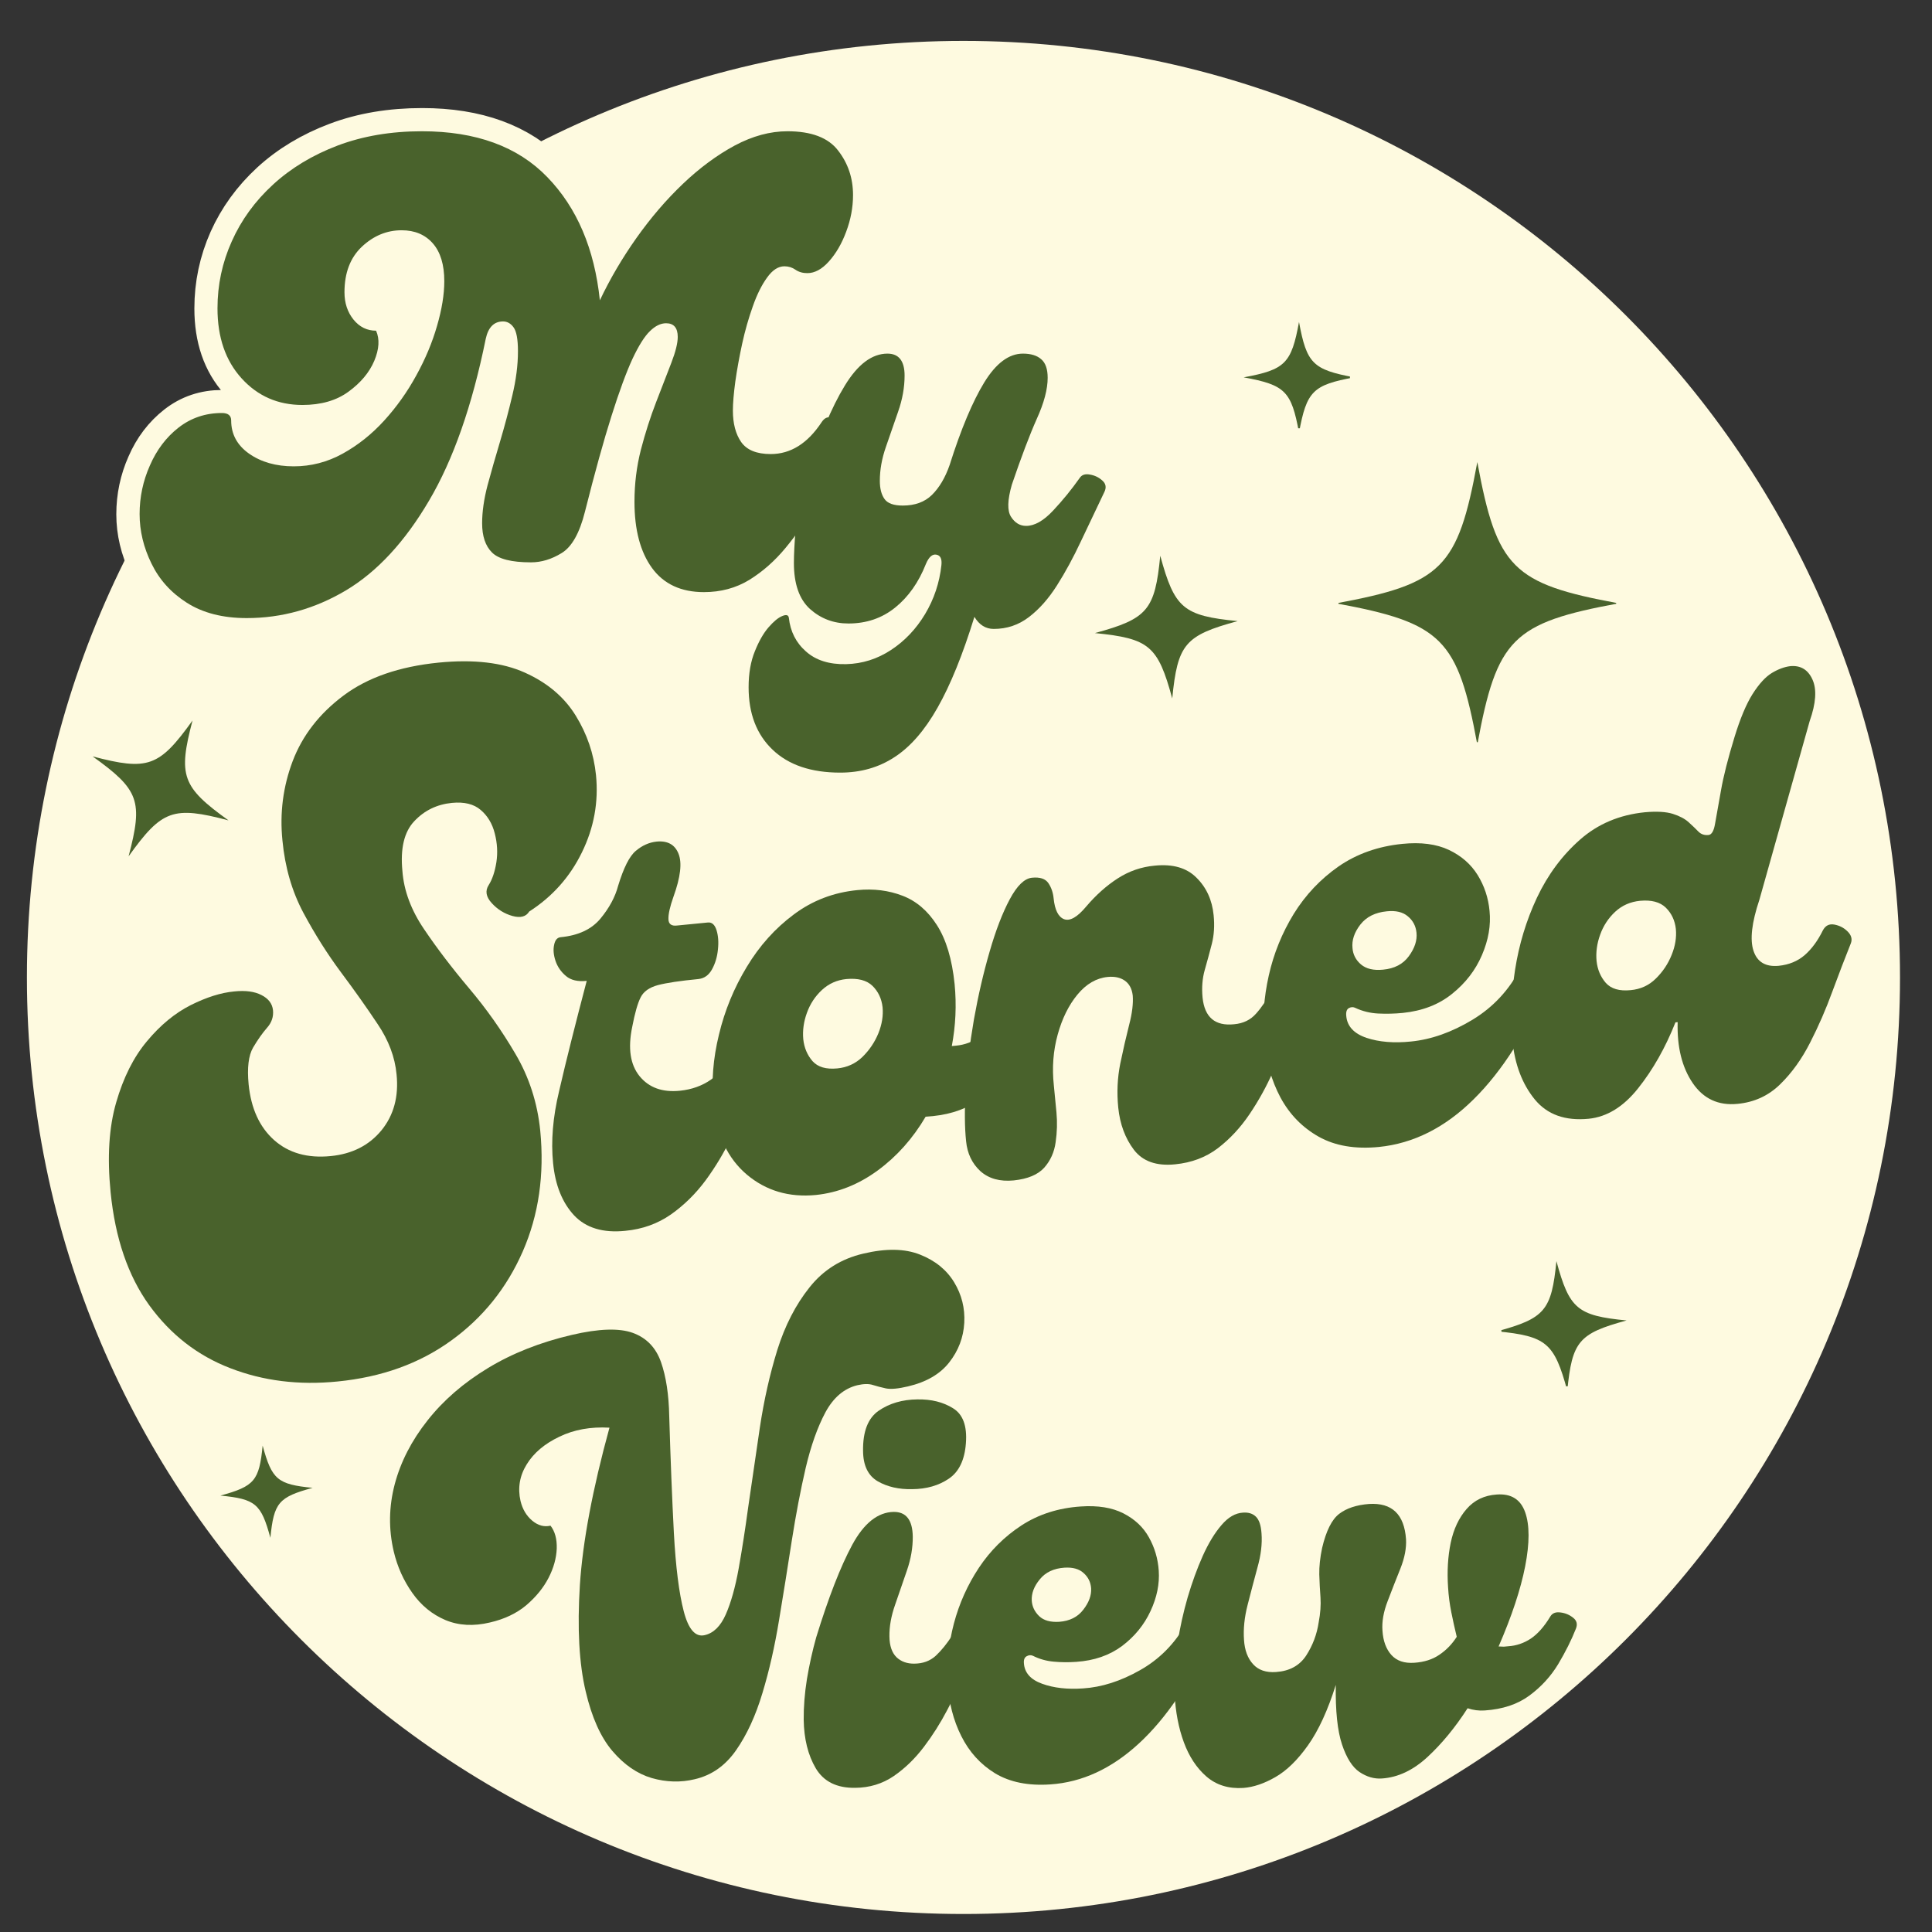
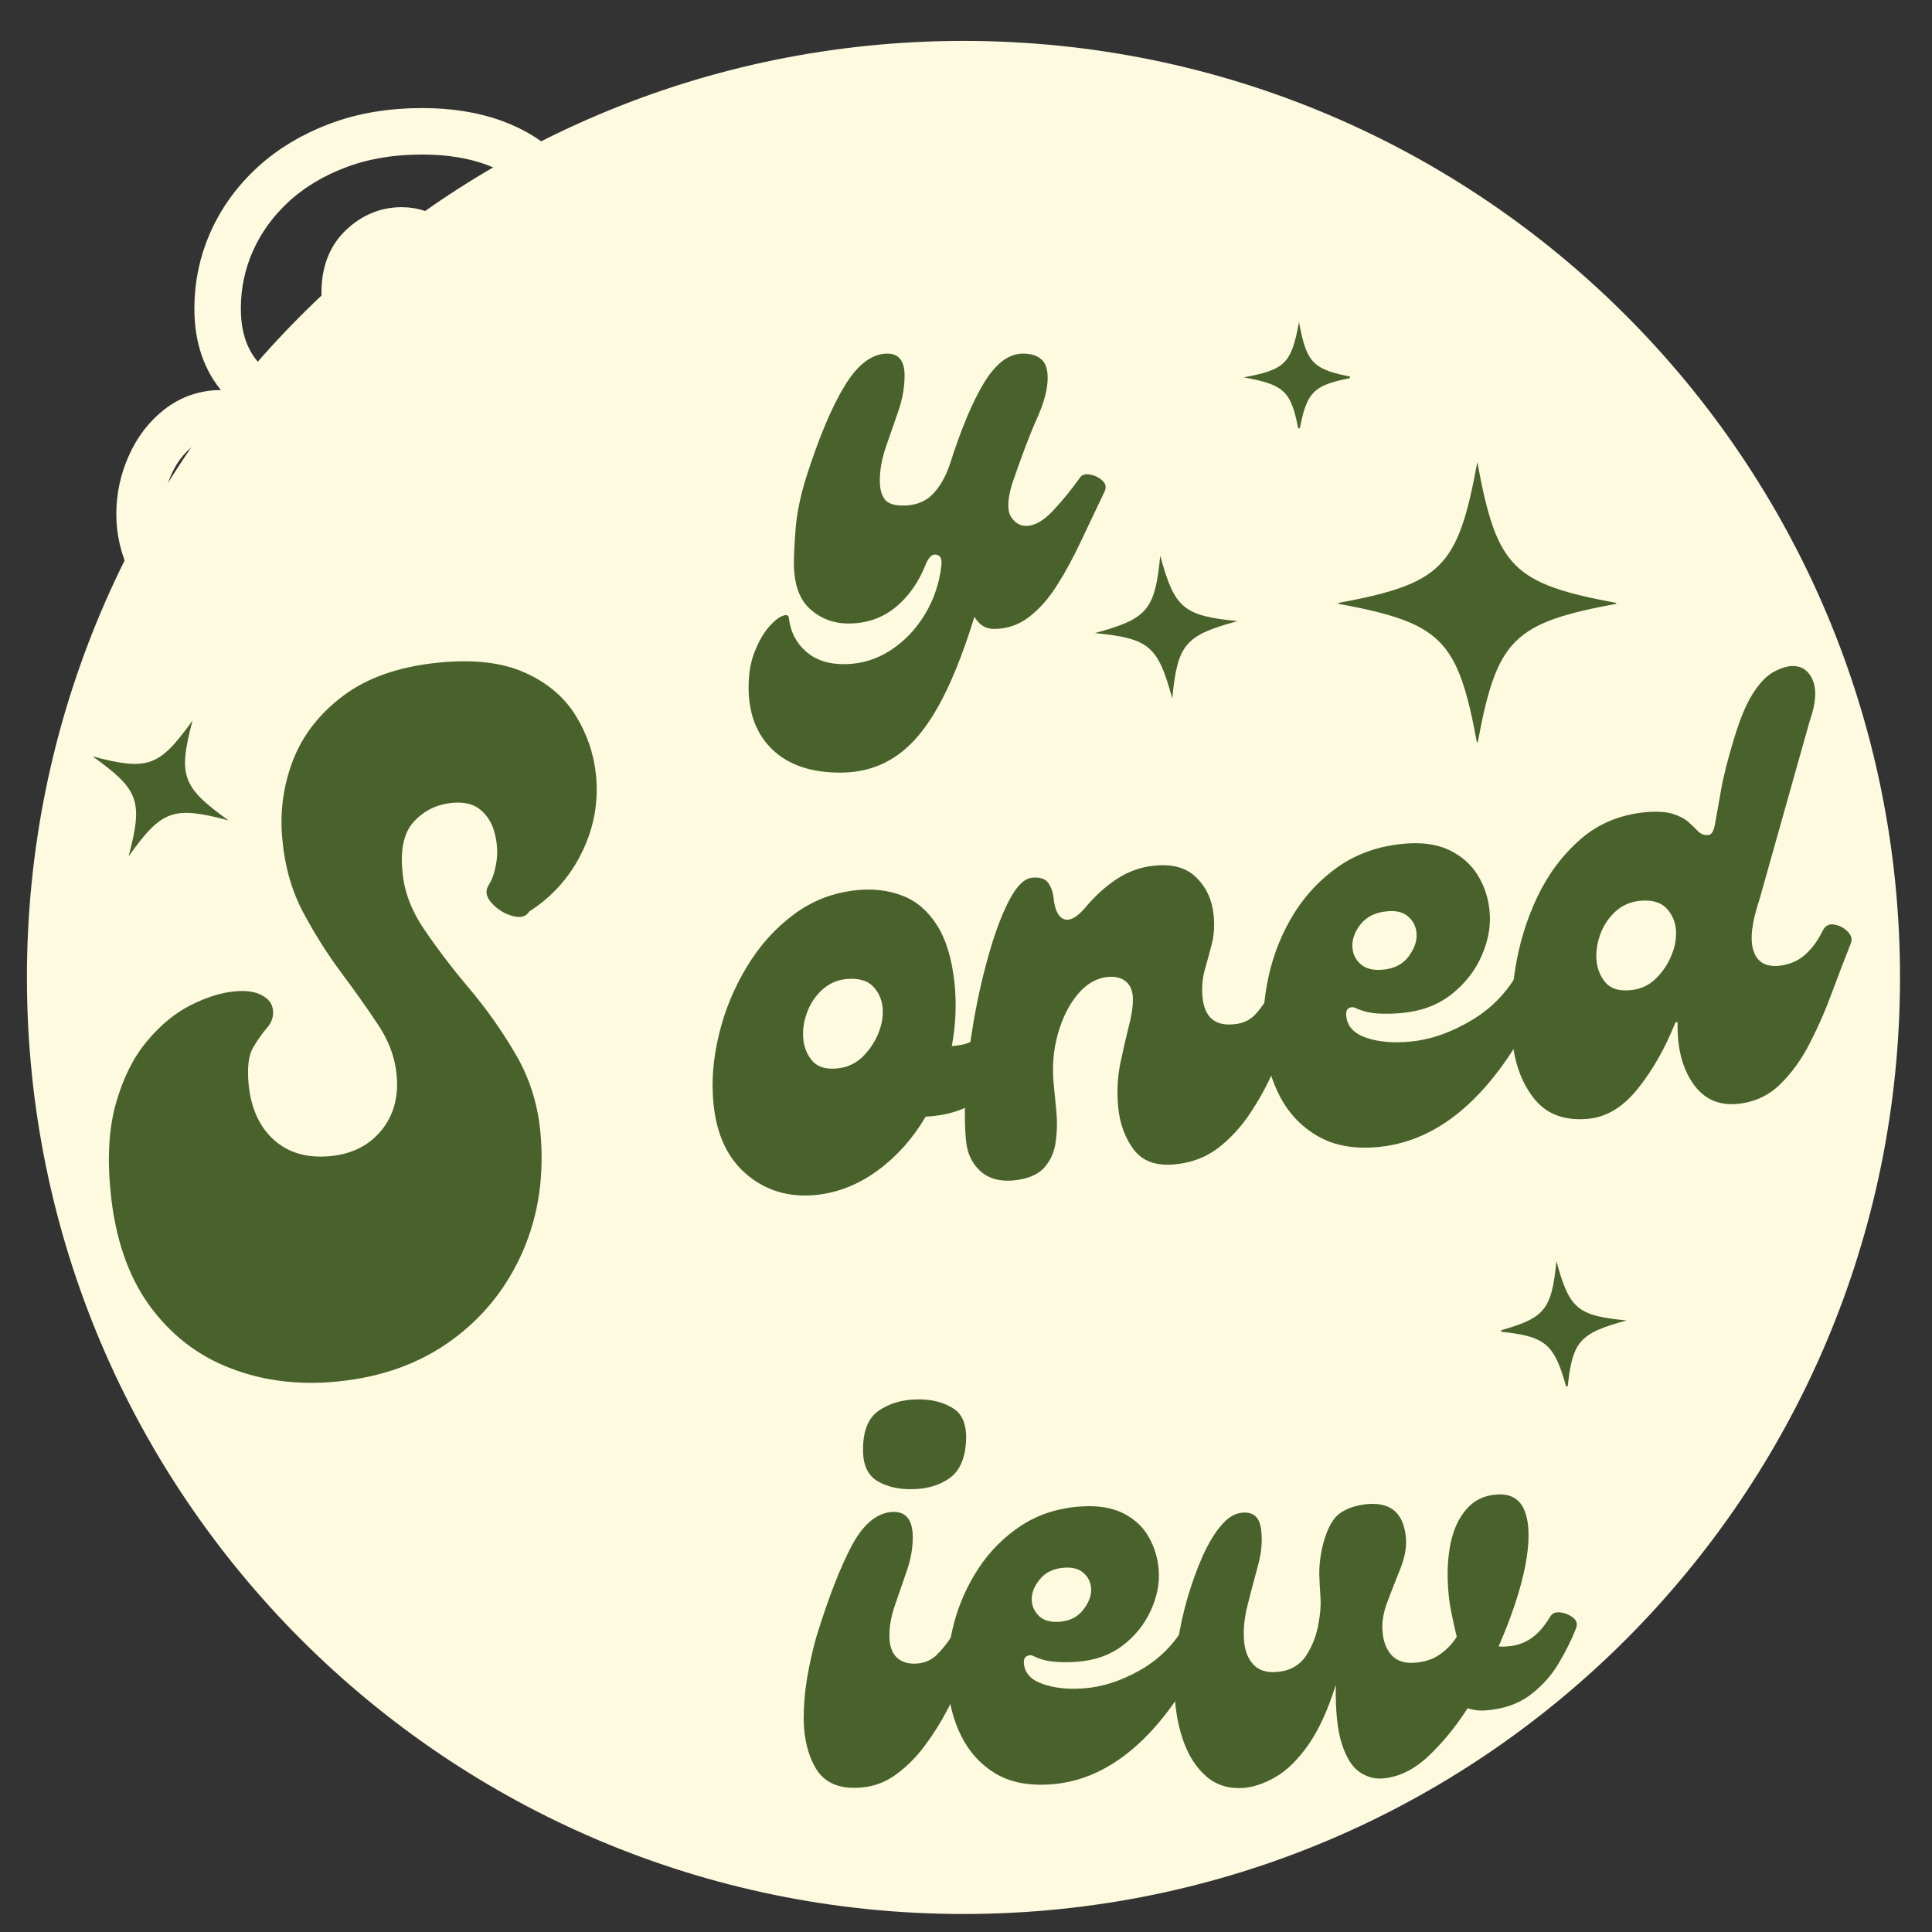
<svg xmlns="http://www.w3.org/2000/svg" width="200" viewBox="0 0 150 150" height="200" preserveAspectRatio="xMidYMid meet">
  <rect x="0" y="0" width="150" height="150" fill="#333333" stroke="none" />
  <defs>
    <g />
    <clipPath id="0b52418642">
      <path d="M 2.09 3.176 L 147.516 3.176 L 147.516 148.602 L 2.09 148.602 Z M 2.09 3.176 " clip-rule="nonzero" />
    </clipPath>
    <clipPath id="ea8244a224">
      <path d="M 74.805 3.176 C 34.645 3.176 2.09 35.73 2.09 75.891 C 2.09 116.047 34.645 148.602 74.805 148.602 C 114.961 148.602 147.516 116.047 147.516 75.891 C 147.516 35.73 114.961 3.176 74.805 3.176 Z M 74.805 3.176 " clip-rule="nonzero" />
    </clipPath>
    <clipPath id="d6865a28c2">
      <path d="M 7 55 L 18 55 L 18 67 L 7 67 Z M 7 55 " clip-rule="nonzero" />
    </clipPath>
    <clipPath id="d4a23aa463">
      <path d="M 9.676 53.453 L 20.531 58.562 L 15.422 69.422 L 4.566 64.309 Z M 9.676 53.453 " clip-rule="nonzero" />
    </clipPath>
    <clipPath id="2693bdf35e">
      <path d="M 9.676 53.453 L 20.531 58.562 L 15.422 69.422 L 4.566 64.309 Z M 9.676 53.453 " clip-rule="nonzero" />
    </clipPath>
    <clipPath id="7ae0cb6f90">
      <path d="M 96.559 25 L 104.809 25 L 104.809 33.25 L 96.559 33.25 Z M 96.559 25 " clip-rule="nonzero" />
    </clipPath>
    <clipPath id="a88fab8ca0">
      <path d="M 85 43 L 97 43 L 97 55 L 85 55 Z M 85 43 " clip-rule="nonzero" />
    </clipPath>
    <clipPath id="0d9fcecaab">
      <path d="M 95.625 42.68 L 96.566 53.891 L 85.355 54.832 L 84.414 43.625 Z M 95.625 42.68 " clip-rule="nonzero" />
    </clipPath>
    <clipPath id="ce4dbbff77">
      <path d="M 95.625 42.68 L 96.566 53.891 L 85.355 54.832 L 84.414 43.625 Z M 95.625 42.68 " clip-rule="nonzero" />
    </clipPath>
    <clipPath id="eb47cc4a0b">
      <path d="M 103.918 35.875 L 125.48 35.875 L 125.48 57.625 L 103.918 57.625 Z M 103.918 35.875 " clip-rule="nonzero" />
    </clipPath>
    <clipPath id="d5148b9622">
      <path d="M 116 97 L 127 97 L 127 108 L 116 108 Z M 116 97 " clip-rule="nonzero" />
    </clipPath>
    <clipPath id="b8ccaf96b1">
      <path d="M 125.867 97.492 L 126.68 107.211 L 116.965 108.023 L 116.148 98.309 Z M 125.867 97.492 " clip-rule="nonzero" />
    </clipPath>
    <clipPath id="c52c31d124">
      <path d="M 125.867 97.492 L 126.68 107.211 L 116.965 108.023 L 116.148 98.309 Z M 125.867 97.492 " clip-rule="nonzero" />
    </clipPath>
    <clipPath id="c1fd6f6f99">
-       <path d="M 17 112 L 25 112 L 25 120 L 17 120 Z M 17 112 " clip-rule="nonzero" />
-     </clipPath>
+       </clipPath>
    <clipPath id="834fe0a063">
      <path d="M 23.973 111.938 L 24.598 119.41 L 17.125 120.039 L 16.496 112.562 Z M 23.973 111.938 " clip-rule="nonzero" />
    </clipPath>
    <clipPath id="101c7a5ec4">
      <path d="M 23.973 111.938 L 24.598 119.41 L 17.125 120.039 L 16.496 112.562 Z M 23.973 111.938 " clip-rule="nonzero" />
    </clipPath>
  </defs>
  <g clip-path="url(#0b52418642)">
    <g clip-path="url(#ea8244a224)">
      <path fill="#fefae0" d="M 2.09 3.176 L 147.516 3.176 L 147.516 148.602 L 2.09 148.602 Z M 2.09 3.176 " fill-opacity="1" fill-rule="nonzero" />
    </g>
  </g>
  <path stroke-linecap="butt" transform="matrix(0.802, 0, -0, 0.802, 12.948, 1.079)" fill="none" stroke-linejoin="miter" d="M 63.414 39.565 C 63.697 39.126 64.019 38.975 64.379 39.112 C 64.74 39.248 65.076 39.506 65.393 39.886 C 65.714 40.266 65.958 40.656 66.124 41.061 C 65.724 41.704 65.242 42.635 64.671 43.858 C 64.116 45.066 63.448 46.367 62.664 47.751 C 61.884 49.13 60.973 50.45 59.925 51.708 C 58.892 52.97 57.723 53.998 56.427 54.797 C 55.126 55.601 53.659 56 52.017 56 C 49.819 56 48.148 55.226 47.008 53.671 C 45.863 52.107 45.293 49.963 45.293 47.239 C 45.293 45.519 45.502 43.843 45.921 42.201 C 46.34 40.559 46.833 39.024 47.388 37.586 C 47.953 36.139 48.445 34.882 48.869 33.805 C 49.288 32.724 49.498 31.881 49.498 31.271 C 49.498 30.394 49.118 29.956 48.353 29.956 C 47.836 29.956 47.32 30.209 46.803 30.716 C 46.282 31.213 45.722 32.114 45.117 33.411 C 44.523 34.712 43.841 36.553 43.081 38.936 C 42.32 41.309 41.458 44.399 40.503 48.209 C 39.986 50.285 39.231 51.625 38.247 52.219 C 37.272 52.819 36.278 53.116 35.274 53.116 C 33.398 53.116 32.136 52.799 31.493 52.161 C 30.86 51.518 30.543 50.577 30.543 49.335 C 30.543 48.224 30.723 46.996 31.084 45.661 C 31.445 44.311 31.844 42.898 32.287 41.426 C 32.726 39.94 33.121 38.449 33.472 36.958 C 33.832 35.452 34.012 34.025 34.012 32.665 C 34.012 31.505 33.871 30.731 33.588 30.351 C 33.316 29.97 32.979 29.78 32.58 29.78 C 31.698 29.78 31.138 30.341 30.894 31.461 C 29.573 37.937 27.746 43.166 25.402 47.152 C 23.068 51.128 20.388 54.017 17.372 55.825 C 14.356 57.623 11.145 58.52 7.734 58.52 C 5.419 58.52 3.49 58.027 1.95 57.038 C 0.405 56.064 -0.745 54.797 -1.495 53.247 C -2.255 51.683 -2.635 50.08 -2.635 48.443 C -2.635 46.801 -2.304 45.232 -1.641 43.741 C -0.988 42.235 -0.058 41.017 1.141 40.076 C 2.345 39.131 3.743 38.658 5.346 38.658 C 5.941 38.658 6.238 38.897 6.238 39.375 C 6.238 40.7 6.823 41.777 7.982 42.596 C 9.147 43.419 10.584 43.828 12.305 43.828 C 13.986 43.828 15.559 43.419 17.036 42.596 C 18.522 41.777 19.862 40.705 21.066 39.389 C 22.264 38.059 23.307 36.602 24.184 35.009 C 25.061 33.406 25.734 31.807 26.192 30.204 C 26.65 28.601 26.879 27.164 26.879 25.882 C 26.879 24.279 26.508 23.061 25.768 22.223 C 25.022 21.38 24.014 20.961 22.732 20.961 C 21.3 20.961 20.018 21.492 18.897 22.559 C 17.781 23.612 17.226 25.083 17.226 26.969 C 17.226 28.002 17.513 28.879 18.088 29.605 C 18.668 30.316 19.394 30.672 20.271 30.672 C 20.637 31.471 20.578 32.446 20.096 33.586 C 19.618 34.731 18.79 35.73 17.606 36.592 C 16.427 37.45 14.936 37.879 13.138 37.879 C 10.774 37.879 8.816 37.021 7.252 35.301 C 5.697 33.581 4.922 31.32 4.922 28.518 C 4.922 26.243 5.38 24.074 6.296 22.013 C 7.217 19.957 8.543 18.125 10.282 16.522 C 12.032 14.919 14.122 13.661 16.554 12.745 C 18.995 11.824 21.719 11.366 24.725 11.366 C 29.963 11.366 34.008 12.848 36.868 15.805 C 39.733 18.763 41.419 22.744 41.94 27.744 C 42.934 25.663 44.123 23.641 45.497 21.677 C 46.886 19.713 48.387 17.969 50.01 16.434 C 51.632 14.889 53.299 13.661 55.019 12.745 C 56.739 11.824 58.439 11.366 60.116 11.366 C 62.44 11.366 64.082 11.985 65.037 13.228 C 65.997 14.465 66.474 15.903 66.474 17.535 C 66.474 18.734 66.255 19.918 65.817 21.078 C 65.378 22.242 64.813 23.202 64.131 23.962 C 63.458 24.727 62.757 25.107 62.035 25.107 C 61.597 25.107 61.217 25 60.895 24.786 C 60.583 24.562 60.223 24.45 59.823 24.45 C 59.219 24.45 58.659 24.81 58.142 25.531 C 57.621 26.243 57.163 27.173 56.763 28.314 C 56.364 29.449 56.022 30.657 55.735 31.949 C 55.462 33.225 55.243 34.448 55.077 35.608 C 54.921 36.763 54.843 37.699 54.843 38.42 C 54.843 39.662 55.111 40.671 55.647 41.455 C 56.188 42.235 57.138 42.625 58.508 42.625 C 60.418 42.625 62.055 41.606 63.414 39.565 Z M 63.414 39.565 " stroke="#fefae0" stroke-width="4.5" stroke-opacity="1" stroke-miterlimit="4" />
  <g fill="#49622c" fill-opacity="1">
    <g transform="translate(12.948, 45.972)">
      <g>
-         <path d="M 50.828 -13.172 C 51.055 -13.523 51.312 -13.645 51.594 -13.531 C 51.883 -13.426 52.16 -13.219 52.422 -12.906 C 52.68 -12.602 52.875 -12.289 53 -11.969 C 52.676 -11.457 52.289 -10.711 51.844 -9.734 C 51.395 -8.754 50.859 -7.711 50.234 -6.609 C 49.609 -5.504 48.879 -4.445 48.047 -3.438 C 47.211 -2.426 46.273 -1.598 45.234 -0.953 C 44.191 -0.316 43.016 0 41.703 0 C 39.93 0 38.586 -0.625 37.672 -1.875 C 36.766 -3.125 36.312 -4.836 36.312 -7.016 C 36.312 -8.398 36.477 -9.75 36.812 -11.062 C 37.156 -12.375 37.551 -13.609 38 -14.766 C 38.445 -15.922 38.836 -16.93 39.172 -17.797 C 39.504 -18.66 39.672 -19.332 39.672 -19.812 C 39.672 -20.52 39.367 -20.875 38.766 -20.875 C 38.348 -20.875 37.93 -20.672 37.516 -20.266 C 37.098 -19.867 36.645 -19.148 36.156 -18.109 C 35.676 -17.066 35.133 -15.594 34.531 -13.688 C 33.926 -11.781 33.238 -9.301 32.469 -6.25 C 32.051 -4.582 31.445 -3.508 30.656 -3.031 C 29.875 -2.551 29.082 -2.312 28.281 -2.312 C 26.77 -2.312 25.758 -2.566 25.25 -3.078 C 24.738 -3.586 24.484 -4.344 24.484 -5.344 C 24.484 -6.238 24.625 -7.223 24.906 -8.297 C 25.195 -9.367 25.52 -10.5 25.875 -11.688 C 26.227 -12.875 26.547 -14.066 26.828 -15.266 C 27.117 -16.473 27.266 -17.617 27.266 -18.703 C 27.266 -19.641 27.148 -20.258 26.922 -20.562 C 26.703 -20.863 26.43 -21.016 26.109 -21.016 C 25.41 -21.016 24.961 -20.566 24.766 -19.672 C 23.711 -14.473 22.242 -10.281 20.359 -7.094 C 18.484 -3.906 16.336 -1.586 13.922 -0.141 C 11.504 1.297 8.93 2.016 6.203 2.016 C 4.348 2.016 2.801 1.617 1.562 0.828 C 0.332 0.047 -0.582 -0.969 -1.188 -2.219 C -1.801 -3.469 -2.109 -4.75 -2.109 -6.062 C -2.109 -7.375 -1.844 -8.629 -1.312 -9.828 C -0.789 -11.035 -0.051 -12.016 0.906 -12.766 C 1.875 -13.523 3 -13.906 4.281 -13.906 C 4.758 -13.906 5 -13.711 5 -13.328 C 5 -12.266 5.461 -11.406 6.391 -10.75 C 7.328 -10.094 8.484 -9.766 9.859 -9.766 C 11.203 -9.766 12.469 -10.094 13.656 -10.75 C 14.844 -11.406 15.914 -12.258 16.875 -13.312 C 17.844 -14.375 18.676 -15.547 19.375 -16.828 C 20.082 -18.109 20.617 -19.391 20.984 -20.672 C 21.359 -21.961 21.547 -23.117 21.547 -24.141 C 21.547 -25.422 21.25 -26.398 20.656 -27.078 C 20.062 -27.754 19.254 -28.094 18.234 -28.094 C 17.078 -28.094 16.047 -27.664 15.141 -26.812 C 14.242 -25.957 13.797 -24.781 13.797 -23.281 C 13.797 -22.445 14.031 -21.738 14.5 -21.156 C 14.969 -20.582 15.551 -20.297 16.25 -20.297 C 16.539 -19.648 16.492 -18.867 16.109 -17.953 C 15.723 -17.047 15.055 -16.25 14.109 -15.562 C 13.172 -14.875 11.977 -14.531 10.531 -14.531 C 8.633 -14.531 7.062 -15.219 5.812 -16.594 C 4.562 -17.969 3.938 -19.781 3.938 -22.031 C 3.938 -23.852 4.305 -25.586 5.047 -27.234 C 5.785 -28.891 6.852 -30.359 8.25 -31.641 C 9.645 -32.922 11.316 -33.93 13.266 -34.672 C 15.223 -35.41 17.406 -35.781 19.812 -35.781 C 24.008 -35.781 27.254 -34.594 29.547 -32.219 C 31.848 -29.844 33.207 -26.656 33.625 -22.656 C 34.414 -24.32 35.363 -25.938 36.469 -27.5 C 37.582 -29.07 38.785 -30.473 40.078 -31.703 C 41.379 -32.941 42.719 -33.93 44.094 -34.672 C 45.477 -35.41 46.844 -35.781 48.188 -35.781 C 50.051 -35.781 51.363 -35.281 52.125 -34.281 C 52.895 -33.289 53.281 -32.141 53.281 -30.828 C 53.281 -29.867 53.102 -28.922 52.75 -27.984 C 52.406 -27.055 51.957 -26.285 51.406 -25.672 C 50.863 -25.066 50.305 -24.766 49.734 -24.766 C 49.379 -24.766 49.07 -24.852 48.812 -25.031 C 48.562 -25.207 48.273 -25.297 47.953 -25.297 C 47.473 -25.297 47.023 -25.004 46.609 -24.422 C 46.191 -23.848 45.82 -23.102 45.5 -22.188 C 45.176 -21.281 44.898 -20.312 44.672 -19.281 C 44.453 -18.258 44.273 -17.281 44.141 -16.344 C 44.016 -15.414 43.953 -14.664 43.953 -14.094 C 43.953 -13.094 44.164 -12.281 44.594 -11.656 C 45.031 -11.031 45.797 -10.719 46.891 -10.719 C 48.43 -10.719 49.742 -11.535 50.828 -13.172 Z M 50.828 -13.172 " />
-       </g>
+         </g>
    </g>
  </g>
  <g fill="#49622c" fill-opacity="1">
    <g transform="translate(61.591, 48.83)">
      <g>
        <path d="M 22.234 -11.719 C 22.398 -11.969 22.664 -12.055 23.031 -11.984 C 23.406 -11.922 23.727 -11.766 24 -11.516 C 24.27 -11.273 24.32 -10.984 24.156 -10.641 C 23.531 -9.328 22.922 -8.047 22.328 -6.797 C 21.742 -5.547 21.125 -4.406 20.469 -3.375 C 19.82 -2.352 19.098 -1.535 18.297 -0.922 C 17.492 -0.305 16.582 0 15.562 0 C 14.938 0 14.438 -0.312 14.062 -0.938 C 13.156 2 12.203 4.348 11.203 6.109 C 10.203 7.879 9.086 9.16 7.859 9.953 C 6.641 10.754 5.234 11.156 3.641 11.156 C 1.379 11.156 -0.367 10.562 -1.609 9.375 C -2.848 8.195 -3.469 6.582 -3.469 4.531 C -3.469 3.445 -3.305 2.516 -2.984 1.734 C -2.672 0.953 -2.316 0.332 -1.922 -0.125 C -1.523 -0.582 -1.172 -0.875 -0.859 -1 C -0.547 -1.133 -0.375 -1.086 -0.344 -0.859 C -0.227 0.203 0.211 1.07 0.984 1.75 C 1.754 2.438 2.797 2.766 4.109 2.734 C 5.359 2.703 6.516 2.336 7.578 1.641 C 8.648 0.941 9.535 0.008 10.234 -1.156 C 10.93 -2.32 11.352 -3.586 11.5 -4.953 C 11.551 -5.441 11.422 -5.711 11.109 -5.766 C 10.797 -5.828 10.523 -5.586 10.297 -5.047 C 9.734 -3.617 8.938 -2.488 7.906 -1.656 C 6.883 -0.832 5.676 -0.422 4.281 -0.422 C 3.133 -0.422 2.141 -0.797 1.297 -1.547 C 0.461 -2.305 0.047 -3.5 0.047 -5.125 C 0.047 -5.781 0.094 -6.691 0.188 -7.859 C 0.289 -9.035 0.555 -10.32 0.984 -11.719 C 1.984 -14.852 2.988 -17.242 4 -18.891 C 5.008 -20.547 6.113 -21.375 7.312 -21.375 C 8.195 -21.375 8.641 -20.805 8.641 -19.672 C 8.641 -18.754 8.473 -17.82 8.141 -16.875 C 7.816 -15.938 7.5 -15.02 7.188 -14.125 C 6.875 -13.227 6.719 -12.352 6.719 -11.5 C 6.719 -10.906 6.836 -10.438 7.078 -10.094 C 7.316 -9.75 7.789 -9.578 8.5 -9.578 C 9.445 -9.578 10.203 -9.852 10.766 -10.406 C 11.336 -10.969 11.797 -11.742 12.141 -12.734 C 13.023 -15.523 13.922 -17.66 14.828 -19.141 C 15.742 -20.629 16.742 -21.375 17.828 -21.375 C 18.453 -21.375 18.926 -21.227 19.25 -20.938 C 19.582 -20.656 19.75 -20.176 19.75 -19.5 C 19.75 -18.613 19.469 -17.551 18.906 -16.312 C 18.352 -15.07 17.707 -13.367 16.969 -11.203 C 16.625 -10.004 16.602 -9.172 16.906 -8.703 C 17.207 -8.234 17.598 -8 18.078 -8 C 18.734 -8 19.43 -8.395 20.172 -9.188 C 20.922 -9.988 21.609 -10.832 22.234 -11.719 Z M 22.234 -11.719 " />
      </g>
    </g>
  </g>
  <g fill="#49622c" fill-opacity="1">
    <g transform="translate(117.941, 87.391)">
      <g>
        <path d="M 5.406 -0.531 C 3.582 -0.352 2.188 -0.852 1.219 -2.031 C 0.25 -3.219 -0.328 -4.734 -0.516 -6.578 C -0.68 -8.305 -0.613 -10.145 -0.312 -12.094 C -0.008 -14.051 0.555 -15.922 1.391 -17.703 C 2.234 -19.484 3.348 -20.984 4.734 -22.203 C 6.117 -23.422 7.797 -24.129 9.766 -24.328 C 10.691 -24.41 11.414 -24.367 11.938 -24.203 C 12.469 -24.035 12.879 -23.816 13.172 -23.547 C 13.473 -23.273 13.723 -23.035 13.922 -22.828 C 14.129 -22.617 14.391 -22.531 14.703 -22.562 C 14.953 -22.582 15.125 -22.879 15.219 -23.453 C 15.32 -24.023 15.473 -24.875 15.672 -26 C 15.867 -27.125 16.219 -28.504 16.719 -30.141 C 17.164 -31.598 17.633 -32.719 18.125 -33.5 C 18.625 -34.289 19.125 -34.836 19.625 -35.141 C 20.125 -35.441 20.602 -35.617 21.062 -35.672 C 21.863 -35.742 22.438 -35.395 22.781 -34.625 C 23.125 -33.863 23.051 -32.789 22.562 -31.406 L 18.656 -17.531 C 18.062 -15.758 17.91 -14.438 18.203 -13.562 C 18.492 -12.695 19.145 -12.312 20.156 -12.406 C 20.957 -12.488 21.629 -12.766 22.172 -13.234 C 22.711 -13.703 23.18 -14.336 23.578 -15.141 C 23.773 -15.523 24.07 -15.68 24.469 -15.609 C 24.875 -15.535 25.219 -15.359 25.5 -15.078 C 25.789 -14.797 25.879 -14.492 25.766 -14.172 C 25.316 -13.047 24.836 -11.797 24.328 -10.422 C 23.828 -9.047 23.25 -7.719 22.594 -6.438 C 21.945 -5.164 21.172 -4.086 20.266 -3.203 C 19.359 -2.316 18.258 -1.812 16.969 -1.688 C 15.477 -1.539 14.316 -2.078 13.484 -3.297 C 12.648 -4.523 12.258 -6.102 12.312 -8.031 L 12.141 -8.016 C 11.359 -6.047 10.395 -4.344 9.25 -2.906 C 8.113 -1.469 6.832 -0.676 5.406 -0.531 Z M 8.656 -10.516 C 9.438 -10.586 10.094 -10.891 10.625 -11.422 C 11.164 -11.953 11.57 -12.562 11.844 -13.25 C 12.125 -13.938 12.234 -14.609 12.172 -15.266 C 12.098 -15.93 11.836 -16.484 11.391 -16.922 C 10.941 -17.359 10.273 -17.535 9.391 -17.453 C 8.641 -17.379 8 -17.098 7.469 -16.609 C 6.938 -16.117 6.547 -15.523 6.297 -14.828 C 6.047 -14.141 5.953 -13.457 6.016 -12.781 C 6.086 -12.113 6.328 -11.547 6.734 -11.078 C 7.148 -10.617 7.789 -10.43 8.656 -10.516 Z M 8.656 -10.516 " />
      </g>
    </g>
  </g>
  <path stroke-linecap="butt" transform="matrix(0.867, -0.086, 0.086, 0.867, 3.573, 39.16)" fill="none" stroke-linejoin="miter" d="M 18.163 80.361 C 14.703 80.36 11.561 79.648 8.75 78.229 C 5.951 76.825 3.736 74.721 2.108 71.92 C 0.493 69.123 -0.313 65.664 -0.31 61.55 C -0.315 58.414 0.109 55.775 0.956 53.642 C 1.817 51.506 2.912 49.785 4.239 48.484 C 5.568 47.17 6.968 46.232 8.438 45.67 C 9.909 45.113 11.229 44.834 12.401 44.833 C 13.42 44.831 14.221 45.023 14.805 45.401 C 15.39 45.774 15.684 46.258 15.684 46.844 C 15.685 47.43 15.454 47.939 15.002 48.367 C 14.546 48.786 14.077 49.33 13.595 50.007 C 13.11 50.671 12.873 51.747 12.87 53.229 C 12.87 55.365 13.457 57.077 14.627 58.369 C 15.811 59.644 17.443 60.279 19.511 60.282 C 21.439 60.279 23.014 59.669 24.239 58.444 C 25.46 57.222 26.074 55.62 26.072 53.642 C 26.073 52.092 25.658 50.546 24.824 49.012 C 24.004 47.462 23.072 45.82 22.032 44.09 C 21.002 42.343 20.07 40.475 19.24 38.482 C 18.416 36.477 18.008 34.278 18.007 31.881 C 18.008 29.421 18.553 27.105 19.647 24.929 C 20.743 22.744 22.434 20.956 24.725 19.579 C 27.017 18.185 29.92 17.486 33.439 17.488 C 36.588 17.49 39.107 18.037 40.995 19.13 C 42.896 20.224 44.27 21.635 45.116 23.369 C 45.976 25.099 46.408 26.921 46.408 28.836 C 46.407 31.247 45.761 33.49 44.473 35.574 C 43.195 37.646 41.464 39.241 39.276 40.358 C 38.963 40.791 38.459 40.876 37.755 40.612 C 37.066 40.341 36.492 39.897 36.035 39.284 C 35.577 38.675 35.542 38.126 35.918 37.645 C 36.295 37.165 36.589 36.513 36.797 35.691 C 37.019 34.857 37.059 34.005 36.915 33.135 C 36.783 32.247 36.441 31.511 35.877 30.928 C 35.318 30.34 34.478 30.045 33.36 30.047 C 32.031 30.046 30.871 30.476 29.884 31.338 C 28.895 32.181 28.397 33.614 28.399 35.633 C 28.345 37.403 28.817 39.194 29.804 41.004 C 30.796 42.815 31.952 44.696 33.281 46.648 C 34.607 48.586 35.781 50.654 36.799 52.841 C 37.812 55.028 38.318 57.371 38.318 59.872 C 38.322 63.828 37.454 67.356 35.723 70.456 C 33.993 73.542 31.617 75.964 28.594 77.724 C 25.586 79.48 22.11 80.361 18.163 80.361 Z M 18.163 80.361 " stroke="#fefae0" stroke-width="6" stroke-opacity="1" stroke-miterlimit="4" />
  <g fill="#49622c" fill-opacity="1">
    <g transform="translate(10.195, 105.914)">
      <g>
        <path d="M 16.016 1.344 C 13.016 1.645 10.238 1.301 7.688 0.312 C 5.145 -0.664 3.047 -2.297 1.391 -4.578 C -0.254 -6.859 -1.254 -9.785 -1.609 -13.359 C -1.879 -16.078 -1.734 -18.398 -1.172 -20.328 C -0.617 -22.254 0.176 -23.836 1.219 -25.078 C 2.258 -26.328 3.391 -27.258 4.609 -27.875 C 5.836 -28.488 6.961 -28.844 7.984 -28.938 C 8.859 -29.031 9.566 -28.938 10.109 -28.656 C 10.648 -28.383 10.945 -27.992 11 -27.484 C 11.051 -26.973 10.895 -26.516 10.531 -26.109 C 10.176 -25.703 9.816 -25.191 9.453 -24.578 C 9.098 -23.961 8.984 -23.008 9.109 -21.719 C 9.297 -19.852 9.953 -18.414 11.078 -17.406 C 12.211 -16.395 13.68 -15.977 15.484 -16.156 C 17.148 -16.32 18.461 -16.988 19.422 -18.156 C 20.379 -19.332 20.77 -20.781 20.594 -22.5 C 20.469 -23.844 19.977 -25.145 19.125 -26.406 C 18.281 -27.676 17.332 -29.016 16.281 -30.422 C 15.227 -31.836 14.254 -33.379 13.359 -35.047 C 12.473 -36.711 11.93 -38.582 11.734 -40.656 C 11.516 -42.789 11.781 -44.848 12.531 -46.828 C 13.289 -48.816 14.602 -50.508 16.469 -51.906 C 18.344 -53.312 20.805 -54.164 23.859 -54.469 C 26.586 -54.738 28.82 -54.477 30.562 -53.688 C 32.301 -52.906 33.613 -51.797 34.5 -50.359 C 35.383 -48.93 35.91 -47.391 36.078 -45.734 C 36.285 -43.648 35.922 -41.648 34.984 -39.734 C 34.055 -37.828 32.691 -36.297 30.891 -35.141 C 30.648 -34.742 30.219 -34.629 29.594 -34.797 C 28.969 -34.973 28.43 -35.305 27.984 -35.797 C 27.535 -36.285 27.457 -36.754 27.75 -37.203 C 28.031 -37.648 28.227 -38.238 28.344 -38.969 C 28.457 -39.707 28.414 -40.453 28.219 -41.203 C 28.031 -41.961 27.664 -42.57 27.125 -43.031 C 26.594 -43.488 25.848 -43.672 24.891 -43.578 C 23.723 -43.461 22.75 -42.988 21.969 -42.156 C 21.188 -41.332 20.879 -40.047 21.047 -38.297 C 21.16 -36.766 21.723 -35.254 22.734 -33.766 C 23.742 -32.273 24.91 -30.742 26.234 -29.172 C 27.555 -27.609 28.75 -25.922 29.812 -24.109 C 30.883 -22.297 31.531 -20.301 31.75 -18.125 C 32.082 -14.707 31.629 -11.582 30.391 -8.75 C 29.148 -5.914 27.297 -3.609 24.828 -1.828 C 22.367 -0.047 19.43 1.008 16.016 1.344 Z M 16.016 1.344 " />
      </g>
    </g>
  </g>
  <g fill="#49622c" fill-opacity="1">
    <g transform="translate(43.881, 96.029)">
      <g>
-         <path d="M 4.672 -0.469 C 2.941 -0.289 1.613 -0.691 0.688 -1.672 C -0.227 -2.66 -0.77 -4.008 -0.938 -5.719 C -1.113 -7.426 -0.957 -9.297 -0.469 -11.328 C -0.188 -12.547 0.129 -13.859 0.484 -15.266 C 0.836 -16.672 1.234 -18.207 1.672 -19.875 C 0.984 -19.801 0.445 -19.926 0.062 -20.25 C -0.32 -20.57 -0.594 -20.961 -0.75 -21.422 C -0.906 -21.891 -0.941 -22.305 -0.859 -22.672 C -0.785 -23.047 -0.613 -23.242 -0.344 -23.266 C 1.02 -23.398 2.047 -23.879 2.734 -24.703 C 3.422 -25.535 3.879 -26.383 4.109 -27.25 C 4.535 -28.656 4.992 -29.562 5.484 -29.969 C 5.973 -30.383 6.508 -30.625 7.094 -30.688 C 7.945 -30.77 8.516 -30.457 8.797 -29.75 C 9.086 -29.039 8.957 -27.926 8.406 -26.406 C 8.133 -25.633 8.004 -25.055 8.016 -24.672 C 8.023 -24.285 8.25 -24.117 8.688 -24.172 L 11.078 -24.406 C 11.391 -24.438 11.613 -24.238 11.75 -23.812 C 11.883 -23.383 11.922 -22.883 11.859 -22.312 C 11.805 -21.75 11.656 -21.238 11.406 -20.781 C 11.156 -20.32 10.801 -20.066 10.344 -20.016 C 8.926 -19.879 7.879 -19.723 7.203 -19.547 C 6.535 -19.367 6.086 -19.051 5.859 -18.594 C 5.629 -18.145 5.41 -17.379 5.203 -16.297 C 4.859 -14.641 5.051 -13.363 5.781 -12.469 C 6.508 -11.582 7.551 -11.207 8.906 -11.344 C 9.82 -11.438 10.625 -11.723 11.312 -12.203 C 12 -12.691 12.547 -13.316 12.953 -14.078 C 13.141 -14.461 13.43 -14.617 13.828 -14.547 C 14.234 -14.484 14.582 -14.312 14.875 -14.031 C 15.164 -13.75 15.25 -13.441 15.125 -13.109 C 14.906 -12.578 14.609 -11.82 14.234 -10.844 C 13.867 -9.863 13.414 -8.805 12.875 -7.672 C 12.332 -6.535 11.676 -5.441 10.906 -4.391 C 10.133 -3.348 9.234 -2.461 8.203 -1.734 C 7.172 -1.016 5.992 -0.594 4.672 -0.469 Z M 4.672 -0.469 " />
-       </g>
+         </g>
    </g>
  </g>
  <g fill="#49622c" fill-opacity="1">
    <g transform="translate(55.882, 93.513)">
      <g>
        <path d="M 21.828 -14.953 C 21.973 -15.242 22.25 -15.367 22.656 -15.328 C 23.062 -15.297 23.422 -15.16 23.734 -14.922 C 24.055 -14.691 24.145 -14.383 24 -14 C 23.664 -13.039 23.195 -12.031 22.594 -10.969 C 22 -9.914 21.219 -9.004 20.25 -8.234 C 19.289 -7.473 18.055 -7.016 16.547 -6.859 L 15.984 -6.812 C 14.992 -5.125 13.754 -3.734 12.266 -2.641 C 10.773 -1.547 9.172 -0.91 7.453 -0.734 C 5.379 -0.535 3.598 -1.062 2.109 -2.312 C 0.617 -3.57 -0.242 -5.398 -0.484 -7.797 C -0.66 -9.523 -0.52 -11.32 -0.062 -13.188 C 0.383 -15.051 1.102 -16.801 2.094 -18.438 C 3.082 -20.082 4.301 -21.441 5.75 -22.516 C 7.195 -23.598 8.844 -24.227 10.688 -24.406 C 11.945 -24.531 13.113 -24.383 14.188 -23.969 C 15.258 -23.562 16.148 -22.801 16.859 -21.688 C 17.578 -20.57 18.035 -19.047 18.234 -17.109 C 18.391 -15.484 18.316 -13.879 18.016 -12.297 L 18.344 -12.328 C 19.02 -12.391 19.645 -12.625 20.219 -13.031 C 20.801 -13.445 21.336 -14.086 21.828 -14.953 Z M 9.125 -10.562 C 9.883 -10.633 10.535 -10.93 11.078 -11.453 C 11.617 -11.984 12.031 -12.594 12.312 -13.281 C 12.594 -13.977 12.703 -14.656 12.641 -15.312 C 12.566 -15.977 12.305 -16.531 11.859 -16.969 C 11.41 -17.406 10.734 -17.582 9.828 -17.5 C 9.098 -17.426 8.469 -17.145 7.938 -16.656 C 7.406 -16.164 7.016 -15.57 6.766 -14.875 C 6.516 -14.188 6.422 -13.504 6.484 -12.828 C 6.555 -12.16 6.797 -11.594 7.203 -11.125 C 7.617 -10.664 8.258 -10.477 9.125 -10.562 Z M 9.125 -10.562 " />
      </g>
    </g>
  </g>
  <g fill="#49622c" fill-opacity="1">
    <g transform="translate(75.804, 91.928)">
      <g>
        <path d="M 2.906 -0.281 C 1.832 -0.176 0.969 -0.414 0.312 -1 C -0.332 -1.594 -0.703 -2.367 -0.797 -3.328 C -0.91 -4.398 -0.922 -5.758 -0.828 -7.406 C -0.734 -9.051 -0.52 -10.844 -0.188 -12.781 C 0.145 -14.645 0.551 -16.398 1.031 -18.047 C 1.508 -19.703 2.031 -21.055 2.594 -22.109 C 3.156 -23.16 3.727 -23.719 4.312 -23.781 C 4.938 -23.844 5.363 -23.703 5.594 -23.359 C 5.82 -23.023 5.957 -22.629 6 -22.172 C 6.094 -21.273 6.363 -20.738 6.812 -20.562 C 7.27 -20.395 7.836 -20.719 8.516 -21.531 C 9.285 -22.438 10.109 -23.172 10.984 -23.734 C 11.859 -24.297 12.812 -24.625 13.844 -24.719 C 15.25 -24.863 16.332 -24.551 17.094 -23.781 C 17.863 -23.02 18.305 -22.051 18.422 -20.875 C 18.504 -20.07 18.457 -19.328 18.281 -18.641 C 18.102 -17.953 17.922 -17.281 17.734 -16.625 C 17.547 -15.969 17.488 -15.254 17.562 -14.484 C 17.719 -12.941 18.535 -12.25 20.016 -12.406 C 20.723 -12.469 21.289 -12.742 21.719 -13.234 C 22.156 -13.723 22.57 -14.336 22.969 -15.078 C 23.176 -15.461 23.484 -15.617 23.891 -15.547 C 24.305 -15.484 24.66 -15.312 24.953 -15.031 C 25.242 -14.75 25.316 -14.441 25.172 -14.109 C 24.91 -13.598 24.609 -12.848 24.266 -11.859 C 23.93 -10.867 23.516 -9.812 23.016 -8.688 C 22.523 -7.57 21.926 -6.488 21.219 -5.438 C 20.508 -4.383 19.688 -3.5 18.75 -2.781 C 17.812 -2.07 16.707 -1.656 15.438 -1.531 C 13.988 -1.383 12.922 -1.758 12.234 -2.656 C 11.555 -3.551 11.148 -4.645 11.016 -5.938 C 10.898 -7.113 10.953 -8.25 11.172 -9.344 C 11.398 -10.438 11.629 -11.438 11.859 -12.344 C 12.098 -13.258 12.191 -14.023 12.141 -14.641 C 12.078 -15.172 11.867 -15.555 11.516 -15.797 C 11.172 -16.035 10.734 -16.129 10.203 -16.078 C 9.316 -15.992 8.531 -15.535 7.844 -14.703 C 7.164 -13.879 6.656 -12.844 6.312 -11.594 C 5.969 -10.352 5.867 -9.039 6.016 -7.656 L 6.219 -5.562 C 6.289 -4.801 6.27 -4.031 6.156 -3.25 C 6.051 -2.477 5.754 -1.816 5.266 -1.266 C 4.773 -0.723 3.988 -0.395 2.906 -0.281 Z M 2.906 -0.281 " />
      </g>
    </g>
  </g>
  <g fill="#49622c" fill-opacity="1">
    <g transform="translate(98.367, 89.909)">
      <g>
        <path d="M 8.688 -0.859 C 6.844 -0.68 5.285 -0.945 4.016 -1.656 C 2.742 -2.375 1.754 -3.391 1.047 -4.703 C 0.348 -6.016 -0.07 -7.492 -0.219 -9.141 C -0.363 -10.785 -0.242 -12.461 0.141 -14.172 C 0.523 -15.879 1.172 -17.473 2.078 -18.953 C 2.992 -20.43 4.156 -21.66 5.562 -22.641 C 6.977 -23.617 8.629 -24.203 10.516 -24.391 C 11.953 -24.535 13.156 -24.379 14.125 -23.922 C 15.094 -23.461 15.836 -22.812 16.359 -21.969 C 16.879 -21.125 17.188 -20.195 17.281 -19.188 C 17.395 -18.07 17.195 -16.926 16.688 -15.75 C 16.188 -14.582 15.414 -13.582 14.375 -12.75 C 13.344 -11.914 12.066 -11.422 10.547 -11.266 C 9.91 -11.203 9.273 -11.188 8.641 -11.219 C 8.016 -11.25 7.422 -11.395 6.859 -11.656 C 6.703 -11.738 6.535 -11.734 6.359 -11.641 C 6.191 -11.547 6.125 -11.344 6.156 -11.031 C 6.227 -10.227 6.754 -9.66 7.734 -9.328 C 8.711 -9.004 9.863 -8.91 11.188 -9.047 C 12.758 -9.203 14.348 -9.766 15.953 -10.734 C 17.555 -11.703 18.801 -13.039 19.688 -14.75 C 19.895 -15.133 20.203 -15.289 20.609 -15.219 C 21.023 -15.156 21.379 -14.984 21.672 -14.703 C 21.961 -14.422 22.035 -14.113 21.891 -13.781 C 20.223 -9.832 18.273 -6.758 16.047 -4.562 C 13.828 -2.363 11.375 -1.129 8.688 -0.859 Z M 9.016 -14.625 C 9.898 -14.707 10.566 -15.055 11.016 -15.672 C 11.473 -16.297 11.672 -16.906 11.609 -17.5 C 11.555 -18.02 11.332 -18.441 10.938 -18.766 C 10.551 -19.098 10.008 -19.227 9.312 -19.156 C 8.406 -19.07 7.719 -18.727 7.25 -18.125 C 6.781 -17.52 6.578 -16.91 6.641 -16.297 C 6.68 -15.797 6.898 -15.375 7.297 -15.031 C 7.703 -14.688 8.273 -14.551 9.016 -14.625 Z M 9.016 -14.625 " />
      </g>
    </g>
  </g>
-   <path stroke-linecap="butt" transform="matrix(0.78, -0.183, 0.183, 0.78, 27.519, 100.702)" fill="none" stroke-linejoin="miter" d="M 21.411 53.002 C 20.016 53 18.677 52.646 17.399 51.931 C 16.116 51.21 15.078 50.065 14.279 48.501 C 13.474 46.941 13.076 44.881 13.076 42.323 C 13.074 39.555 13.683 36.169 14.905 32.157 C 16.124 28.133 18.216 23.399 21.178 17.963 C 19.417 17.445 17.766 17.357 16.225 17.697 C 14.68 18.03 13.452 18.658 12.533 19.588 C 11.617 20.505 11.155 21.602 11.154 22.884 C 11.157 23.725 11.376 24.437 11.814 25.02 C 12.254 25.599 12.793 25.885 13.428 25.884 C 13.71 26.521 13.73 27.287 13.484 28.185 C 13.248 29.085 12.782 29.942 12.079 30.763 C 11.385 31.586 10.488 32.277 9.384 32.844 C 8.282 33.401 7.011 33.678 5.575 33.677 C 3.933 33.677 2.557 33.269 1.444 32.447 C 0.319 31.628 -0.517 30.541 -1.074 29.184 C -1.641 27.825 -1.923 26.382 -1.927 24.86 C -1.923 22.624 -1.393 20.516 -0.328 18.534 C 0.729 16.549 2.226 14.793 4.168 13.257 C 6.102 11.713 8.38 10.516 10.995 9.653 C 13.623 8.798 16.512 8.365 19.666 8.364 C 22.352 8.368 24.283 8.756 25.452 9.536 C 26.637 10.309 27.303 11.437 27.461 12.92 C 27.625 14.395 27.488 16.155 27.049 18.194 C 26.208 22.356 25.495 26.057 24.91 29.298 C 24.334 32.542 24.065 35.076 24.107 36.903 C 24.157 38.716 24.639 39.625 25.555 39.625 C 26.436 39.626 27.254 39.128 28.018 38.131 C 28.779 37.128 29.515 35.784 30.229 34.105 C 30.954 32.423 31.695 30.585 32.455 28.581 C 33.375 26.219 34.331 23.786 35.328 21.287 C 36.33 18.784 37.464 16.468 38.727 14.327 C 39.984 12.189 41.455 10.462 43.131 9.144 C 44.812 7.826 46.753 7.165 48.951 7.165 C 51.193 7.166 52.97 7.613 54.265 8.512 C 55.565 9.413 56.435 10.528 56.872 11.866 C 57.313 13.206 57.332 14.557 56.931 15.924 C 56.532 17.282 55.772 18.41 54.646 19.307 C 53.534 20.207 52.057 20.657 50.21 20.659 C 49.255 20.655 48.551 20.56 48.112 20.362 C 47.674 20.159 47.286 19.958 46.942 19.762 C 46.599 19.557 46.112 19.457 45.477 19.454 C 44.15 19.458 42.942 20.065 41.859 21.287 C 40.787 22.508 39.761 24.109 38.785 26.092 C 37.805 28.074 36.838 30.255 35.868 32.64 C 34.911 35.013 33.93 37.4 32.921 39.801 C 31.927 42.206 30.857 44.397 29.717 46.377 C 28.583 48.353 27.333 49.947 25.966 51.168 C 24.608 52.391 23.089 53 21.411 53.002 Z M 21.411 53.002 " stroke="#fefae0" stroke-width="4.5" stroke-opacity="1" stroke-miterlimit="4" />
+   <path stroke-linecap="butt" transform="matrix(0.78, -0.183, 0.183, 0.78, 27.519, 100.702)" fill="none" stroke-linejoin="miter" d="M 21.411 53.002 C 20.016 53 18.677 52.646 17.399 51.931 C 16.116 51.21 15.078 50.065 14.279 48.501 C 13.474 46.941 13.076 44.881 13.076 42.323 C 13.074 39.555 13.683 36.169 14.905 32.157 C 16.124 28.133 18.216 23.399 21.178 17.963 C 19.417 17.445 17.766 17.357 16.225 17.697 C 14.68 18.03 13.452 18.658 12.533 19.588 C 11.617 20.505 11.155 21.602 11.154 22.884 C 11.157 23.725 11.376 24.437 11.814 25.02 C 12.254 25.599 12.793 25.885 13.428 25.884 C 13.71 26.521 13.73 27.287 13.484 28.185 C 13.248 29.085 12.782 29.942 12.079 30.763 C 11.385 31.586 10.488 32.277 9.384 32.844 C 8.282 33.401 7.011 33.678 5.575 33.677 C 3.933 33.677 2.557 33.269 1.444 32.447 C 0.319 31.628 -0.517 30.541 -1.074 29.184 C -1.641 27.825 -1.923 26.382 -1.927 24.86 C -1.923 22.624 -1.393 20.516 -0.328 18.534 C 0.729 16.549 2.226 14.793 4.168 13.257 C 6.102 11.713 8.38 10.516 10.995 9.653 C 13.623 8.798 16.512 8.365 19.666 8.364 C 22.352 8.368 24.283 8.756 25.452 9.536 C 26.637 10.309 27.303 11.437 27.461 12.92 C 27.625 14.395 27.488 16.155 27.049 18.194 C 26.208 22.356 25.495 26.057 24.91 29.298 C 24.334 32.542 24.065 35.076 24.107 36.903 C 24.157 38.716 24.639 39.625 25.555 39.625 C 26.436 39.626 27.254 39.128 28.018 38.131 C 28.779 37.128 29.515 35.784 30.229 34.105 C 30.954 32.423 31.695 30.585 32.455 28.581 C 36.33 18.784 37.464 16.468 38.727 14.327 C 39.984 12.189 41.455 10.462 43.131 9.144 C 44.812 7.826 46.753 7.165 48.951 7.165 C 51.193 7.166 52.97 7.613 54.265 8.512 C 55.565 9.413 56.435 10.528 56.872 11.866 C 57.313 13.206 57.332 14.557 56.931 15.924 C 56.532 17.282 55.772 18.41 54.646 19.307 C 53.534 20.207 52.057 20.657 50.21 20.659 C 49.255 20.655 48.551 20.56 48.112 20.362 C 47.674 20.159 47.286 19.958 46.942 19.762 C 46.599 19.557 46.112 19.457 45.477 19.454 C 44.15 19.458 42.942 20.065 41.859 21.287 C 40.787 22.508 39.761 24.109 38.785 26.092 C 37.805 28.074 36.838 30.255 35.868 32.64 C 34.911 35.013 33.93 37.4 32.921 39.801 C 31.927 42.206 30.857 44.397 29.717 46.377 C 28.583 48.353 27.333 49.947 25.966 51.168 C 24.608 52.391 23.089 53 21.411 53.002 Z M 21.411 53.002 " stroke="#fefae0" stroke-width="4.5" stroke-opacity="1" stroke-miterlimit="4" />
  <g fill="#49622c" fill-opacity="1">
    <g transform="translate(44.1, 140.453)">
      <g>
-         <path d="M 9.828 -2.312 C 8.742 -2.051 7.633 -2.082 6.5 -2.406 C 5.375 -2.738 4.352 -3.441 3.438 -4.516 C 2.531 -5.586 1.844 -7.125 1.375 -9.125 C 0.863 -11.27 0.711 -14.023 0.922 -17.391 C 1.141 -20.754 1.906 -24.828 3.219 -29.609 C 1.758 -29.691 0.461 -29.457 -0.672 -28.906 C -1.816 -28.363 -2.66 -27.648 -3.203 -26.766 C -3.754 -25.879 -3.914 -24.93 -3.688 -23.922 C -3.531 -23.273 -3.227 -22.766 -2.781 -22.391 C -2.332 -22.016 -1.859 -21.883 -1.359 -22 C -1.016 -21.562 -0.852 -20.969 -0.875 -20.219 C -0.906 -19.469 -1.117 -18.707 -1.516 -17.938 C -1.91 -17.176 -2.484 -16.473 -3.234 -15.828 C -3.992 -15.191 -4.938 -14.742 -6.062 -14.484 C -7.332 -14.18 -8.484 -14.242 -9.516 -14.672 C -10.547 -15.109 -11.398 -15.805 -12.078 -16.766 C -12.766 -17.734 -13.25 -18.812 -13.531 -20 C -13.938 -21.738 -13.91 -23.477 -13.453 -25.219 C -12.992 -26.957 -12.145 -28.609 -10.906 -30.172 C -9.676 -31.734 -8.113 -33.086 -6.219 -34.234 C -4.332 -35.379 -2.16 -36.238 0.297 -36.812 C 2.391 -37.301 3.969 -37.352 5.031 -36.969 C 6.094 -36.582 6.82 -35.828 7.219 -34.703 C 7.613 -33.578 7.828 -32.176 7.859 -30.5 C 7.961 -27.094 8.082 -24.07 8.219 -21.438 C 8.363 -18.801 8.617 -16.773 8.984 -15.359 C 9.348 -13.953 9.891 -13.332 10.609 -13.5 C 11.297 -13.656 11.844 -14.191 12.25 -15.109 C 12.656 -16.035 12.988 -17.223 13.25 -18.672 C 13.508 -20.117 13.754 -21.691 13.984 -23.391 C 14.273 -25.391 14.578 -27.457 14.891 -29.594 C 15.211 -31.727 15.664 -33.742 16.25 -35.641 C 16.844 -37.535 17.676 -39.156 18.75 -40.5 C 19.82 -41.852 21.219 -42.727 22.938 -43.125 C 24.688 -43.539 26.148 -43.516 27.328 -43.047 C 28.516 -42.578 29.398 -41.859 29.984 -40.891 C 30.566 -39.93 30.828 -38.883 30.766 -37.75 C 30.703 -36.613 30.312 -35.586 29.594 -34.672 C 28.883 -33.766 27.816 -33.145 26.391 -32.812 C 25.641 -32.633 25.07 -32.582 24.688 -32.656 C 24.312 -32.738 23.973 -32.828 23.672 -32.922 C 23.367 -33.023 22.969 -33.02 22.469 -32.906 C 21.438 -32.656 20.609 -31.953 19.984 -30.797 C 19.367 -29.641 18.859 -28.203 18.453 -26.484 C 18.055 -24.766 17.695 -22.883 17.375 -20.844 C 17.062 -18.812 16.734 -16.766 16.391 -14.703 C 16.055 -12.648 15.625 -10.75 15.094 -9 C 14.57 -7.25 13.891 -5.77 13.047 -4.562 C 12.211 -3.363 11.141 -2.613 9.828 -2.312 Z M 9.828 -2.312 " />
-       </g>
+         </g>
    </g>
  </g>
  <g fill="#49622c" fill-opacity="1">
    <g transform="translate(62.555, 138.868)">
      <g>
        <path d="M 8.266 -23.25 C 7.234 -23.227 6.344 -23.43 5.594 -23.859 C 4.844 -24.297 4.461 -25.082 4.453 -26.219 C 4.43 -27.727 4.836 -28.77 5.672 -29.344 C 6.504 -29.914 7.504 -30.207 8.672 -30.219 C 9.754 -30.238 10.676 -30.008 11.438 -29.531 C 12.207 -29.062 12.539 -28.16 12.438 -26.828 C 12.344 -25.516 11.898 -24.594 11.109 -24.062 C 10.328 -23.531 9.379 -23.258 8.266 -23.25 Z M 3.844 -0.062 C 2.414 -0.039 1.395 -0.547 0.781 -1.578 C 0.176 -2.609 -0.133 -3.863 -0.156 -5.344 C -0.164 -6.344 -0.082 -7.395 0.094 -8.5 C 0.281 -9.613 0.52 -10.691 0.812 -11.734 C 1.77 -14.848 2.703 -17.242 3.609 -18.922 C 4.523 -20.609 5.598 -21.461 6.828 -21.484 C 7.797 -21.492 8.289 -20.859 8.312 -19.578 C 8.32 -18.723 8.172 -17.844 7.859 -16.938 C 7.547 -16.031 7.238 -15.141 6.938 -14.266 C 6.633 -13.398 6.488 -12.582 6.5 -11.812 C 6.508 -11.094 6.691 -10.555 7.047 -10.203 C 7.41 -9.859 7.879 -9.691 8.453 -9.703 C 9.109 -9.711 9.656 -9.914 10.094 -10.312 C 10.531 -10.719 10.957 -11.242 11.375 -11.891 C 11.602 -12.223 11.895 -12.348 12.25 -12.266 C 12.602 -12.191 12.906 -12.008 13.156 -11.719 C 13.406 -11.426 13.457 -11.145 13.312 -10.875 C 13.031 -10.414 12.703 -9.754 12.328 -8.891 C 11.961 -8.035 11.516 -7.102 10.984 -6.094 C 10.461 -5.094 9.859 -4.141 9.172 -3.234 C 8.484 -2.328 7.703 -1.57 6.828 -0.969 C 5.953 -0.375 4.957 -0.07 3.844 -0.062 Z M 3.844 -0.062 " />
      </g>
    </g>
  </g>
  <g fill="#49622c" fill-opacity="1">
    <g transform="translate(73.527, 139.088)">
      <g>
        <path d="M 8.016 -0.547 C 6.305 -0.43 4.879 -0.719 3.734 -1.406 C 2.598 -2.102 1.723 -3.066 1.109 -4.297 C 0.492 -5.523 0.141 -6.898 0.047 -8.422 C -0.035 -9.941 0.125 -11.477 0.531 -13.031 C 0.945 -14.594 1.594 -16.035 2.469 -17.359 C 3.352 -18.691 4.457 -19.789 5.781 -20.656 C 7.113 -21.52 8.645 -22.008 10.375 -22.125 C 11.707 -22.219 12.812 -22.039 13.688 -21.594 C 14.57 -21.145 15.234 -20.523 15.672 -19.734 C 16.117 -18.941 16.375 -18.078 16.438 -17.141 C 16.508 -16.117 16.297 -15.07 15.797 -14 C 15.305 -12.938 14.57 -12.035 13.594 -11.297 C 12.613 -10.566 11.426 -10.156 10.031 -10.062 C 9.445 -10.02 8.863 -10.023 8.281 -10.078 C 7.707 -10.129 7.172 -10.281 6.672 -10.531 C 6.516 -10.602 6.352 -10.594 6.188 -10.5 C 6.02 -10.414 5.945 -10.234 5.969 -9.953 C 6.02 -9.211 6.492 -8.68 7.391 -8.359 C 8.285 -8.035 9.344 -7.914 10.562 -8 C 12.008 -8.094 13.477 -8.562 14.969 -9.406 C 16.469 -10.25 17.656 -11.441 18.531 -12.984 C 18.727 -13.336 19.016 -13.477 19.391 -13.406 C 19.773 -13.332 20.098 -13.16 20.359 -12.891 C 20.617 -12.629 20.676 -12.348 20.531 -12.047 C 18.883 -8.441 17.004 -5.664 14.891 -3.719 C 12.773 -1.77 10.484 -0.711 8.016 -0.547 Z M 8.719 -13.172 C 9.531 -13.234 10.148 -13.547 10.578 -14.109 C 11.016 -14.672 11.219 -15.223 11.188 -15.766 C 11.156 -16.242 10.961 -16.641 10.609 -16.953 C 10.266 -17.273 9.77 -17.414 9.125 -17.375 C 8.289 -17.32 7.648 -17.02 7.203 -16.469 C 6.754 -15.926 6.547 -15.375 6.578 -14.812 C 6.609 -14.352 6.801 -13.953 7.156 -13.609 C 7.508 -13.273 8.031 -13.129 8.719 -13.172 Z M 8.719 -13.172 " />
      </g>
    </g>
  </g>
  <g fill="#49622c" fill-opacity="1">
    <g transform="translate(91.335, 139.206)">
      <g>
        <path d="M 29.031 -13.703 C 29.188 -13.961 29.445 -14.066 29.812 -14.016 C 30.188 -13.973 30.516 -13.836 30.797 -13.609 C 31.086 -13.391 31.16 -13.102 31.016 -12.75 C 30.672 -11.875 30.211 -10.957 29.641 -10 C 29.066 -9.051 28.32 -8.238 27.406 -7.562 C 26.488 -6.883 25.332 -6.5 23.938 -6.406 C 23.488 -6.375 23.047 -6.43 22.609 -6.578 C 21.648 -5.086 20.613 -3.828 19.5 -2.797 C 18.383 -1.766 17.203 -1.207 15.953 -1.125 C 15.359 -1.082 14.781 -1.25 14.219 -1.625 C 13.664 -2 13.211 -2.711 12.859 -3.766 C 12.504 -4.828 12.344 -6.367 12.375 -8.391 C 11.758 -6.422 11.039 -4.859 10.219 -3.703 C 9.406 -2.555 8.562 -1.734 7.688 -1.234 C 6.82 -0.734 5.992 -0.453 5.203 -0.391 C 4.055 -0.316 3.098 -0.613 2.328 -1.281 C 1.566 -1.945 0.984 -2.832 0.578 -3.938 C 0.172 -5.039 -0.066 -6.285 -0.141 -7.672 C -0.223 -9.066 -0.141 -10.426 0.109 -11.75 C 0.285 -12.875 0.539 -14.02 0.875 -15.188 C 1.219 -16.352 1.609 -17.426 2.047 -18.406 C 2.492 -19.395 2.977 -20.191 3.5 -20.797 C 4.02 -21.41 4.578 -21.734 5.172 -21.766 C 5.598 -21.797 5.93 -21.691 6.172 -21.453 C 6.422 -21.211 6.566 -20.781 6.609 -20.156 C 6.672 -19.352 6.566 -18.473 6.297 -17.516 C 6.035 -16.555 5.781 -15.586 5.531 -14.609 C 5.281 -13.641 5.188 -12.727 5.25 -11.875 C 5.301 -11.082 5.535 -10.457 5.953 -10 C 6.367 -9.539 6.961 -9.336 7.734 -9.391 C 8.785 -9.461 9.566 -9.891 10.078 -10.672 C 10.586 -11.461 10.91 -12.32 11.047 -13.25 C 11.18 -13.945 11.227 -14.586 11.188 -15.172 C 11.145 -15.754 11.113 -16.352 11.094 -16.969 C 11.082 -17.582 11.156 -18.266 11.312 -19.016 C 11.625 -20.348 12.066 -21.234 12.641 -21.672 C 13.211 -22.109 13.984 -22.363 14.953 -22.438 C 16.734 -22.551 17.691 -21.641 17.828 -19.703 C 17.867 -19.016 17.723 -18.254 17.391 -17.422 C 17.055 -16.586 16.727 -15.75 16.406 -14.906 C 16.082 -14.07 15.945 -13.301 16 -12.594 C 16.051 -11.801 16.281 -11.176 16.688 -10.719 C 17.102 -10.258 17.695 -10.055 18.469 -10.109 C 19.238 -10.16 19.891 -10.367 20.422 -10.734 C 20.961 -11.098 21.41 -11.562 21.766 -12.125 C 21.609 -12.77 21.469 -13.406 21.344 -14.031 C 21.219 -14.656 21.133 -15.297 21.094 -15.953 C 21.008 -17.203 21.078 -18.359 21.297 -19.422 C 21.523 -20.492 21.938 -21.367 22.531 -22.047 C 23.125 -22.734 23.906 -23.109 24.875 -23.172 C 25.988 -23.254 26.723 -22.797 27.078 -21.797 C 27.43 -20.805 27.43 -19.406 27.078 -17.594 C 26.723 -15.789 26.035 -13.719 25.016 -11.375 C 25.172 -11.363 25.305 -11.359 25.422 -11.359 C 25.535 -11.367 25.648 -11.379 25.766 -11.391 C 26.391 -11.43 26.973 -11.629 27.516 -11.984 C 28.055 -12.348 28.562 -12.922 29.031 -13.703 Z M 29.031 -13.703 " />
      </g>
    </g>
  </g>
  <g clip-path="url(#d6865a28c2)">
    <g clip-path="url(#d4a23aa463)">
      <g clip-path="url(#2693bdf35e)">
        <path fill="#49622c" d="M 17.742 63.695 C 13.441 62.559 12.574 62.871 9.984 66.484 C 11.117 62.188 10.805 61.316 7.191 58.727 C 11.492 59.859 12.359 59.547 14.949 55.938 C 13.816 60.234 14.129 61.102 17.742 63.695 Z M 17.742 63.695 " fill-opacity="1" fill-rule="nonzero" />
      </g>
    </g>
  </g>
  <g clip-path="url(#7ae0cb6f90)">
    <path fill="#49622c" d="M 105.148 29.297 C 101.93 29.887 101.449 30.367 100.855 33.59 C 100.262 30.367 99.781 29.887 96.559 29.297 C 99.781 28.703 100.262 28.223 100.855 25 C 101.449 28.223 101.93 28.703 105.148 29.297 Z M 105.148 29.297 " fill-opacity="1" fill-rule="nonzero" />
  </g>
  <g clip-path="url(#a88fab8ca0)">
    <g clip-path="url(#0d9fcecaab)">
      <g clip-path="url(#ce4dbbff77)">
        <path fill="#49622c" d="M 91.012 54.227 C 89.898 50.137 89.227 49.57 85.008 49.152 C 89.098 48.039 89.668 47.367 90.082 43.148 C 91.195 47.238 91.867 47.805 96.09 48.223 C 91.996 49.336 91.43 50.008 91.012 54.227 Z M 91.012 54.227 " fill-opacity="1" fill-rule="nonzero" />
      </g>
    </g>
  </g>
  <g clip-path="url(#eb47cc4a0b)">
    <path fill="#49622c" d="M 103.734 46.844 C 111.957 48.359 113.188 49.586 114.699 57.812 C 116.215 49.586 117.441 48.359 125.668 46.844 C 117.441 45.328 116.215 44.102 114.699 35.875 C 113.188 44.102 111.957 45.328 103.734 46.844 Z M 103.734 46.844 " fill-opacity="1" fill-rule="nonzero" />
  </g>
  <g clip-path="url(#d5148b9622)">
    <g clip-path="url(#b8ccaf96b1)">
      <g clip-path="url(#c52c31d124)">
        <path fill="#49622c" d="M 121.684 107.969 C 120.672 104.258 120.062 103.742 116.234 103.363 C 119.945 102.355 120.461 101.742 120.84 97.914 C 121.848 101.629 122.461 102.145 126.289 102.52 C 122.574 103.531 122.059 104.141 121.684 107.969 Z M 121.684 107.969 " fill-opacity="1" fill-rule="nonzero" />
      </g>
    </g>
  </g>
  <g clip-path="url(#c1fd6f6f99)">
    <g clip-path="url(#834fe0a063)">
      <g clip-path="url(#101c7a5ec4)">
        <path fill="#49622c" d="M 20.992 119.395 C 20.273 116.75 19.84 116.383 17.113 116.117 C 19.758 115.395 20.125 114.961 20.391 112.238 C 21.113 114.879 21.547 115.246 24.273 115.516 C 21.629 116.234 21.262 116.668 20.992 119.395 Z M 20.992 119.395 " fill-opacity="1" fill-rule="nonzero" />
      </g>
    </g>
  </g>
</svg>